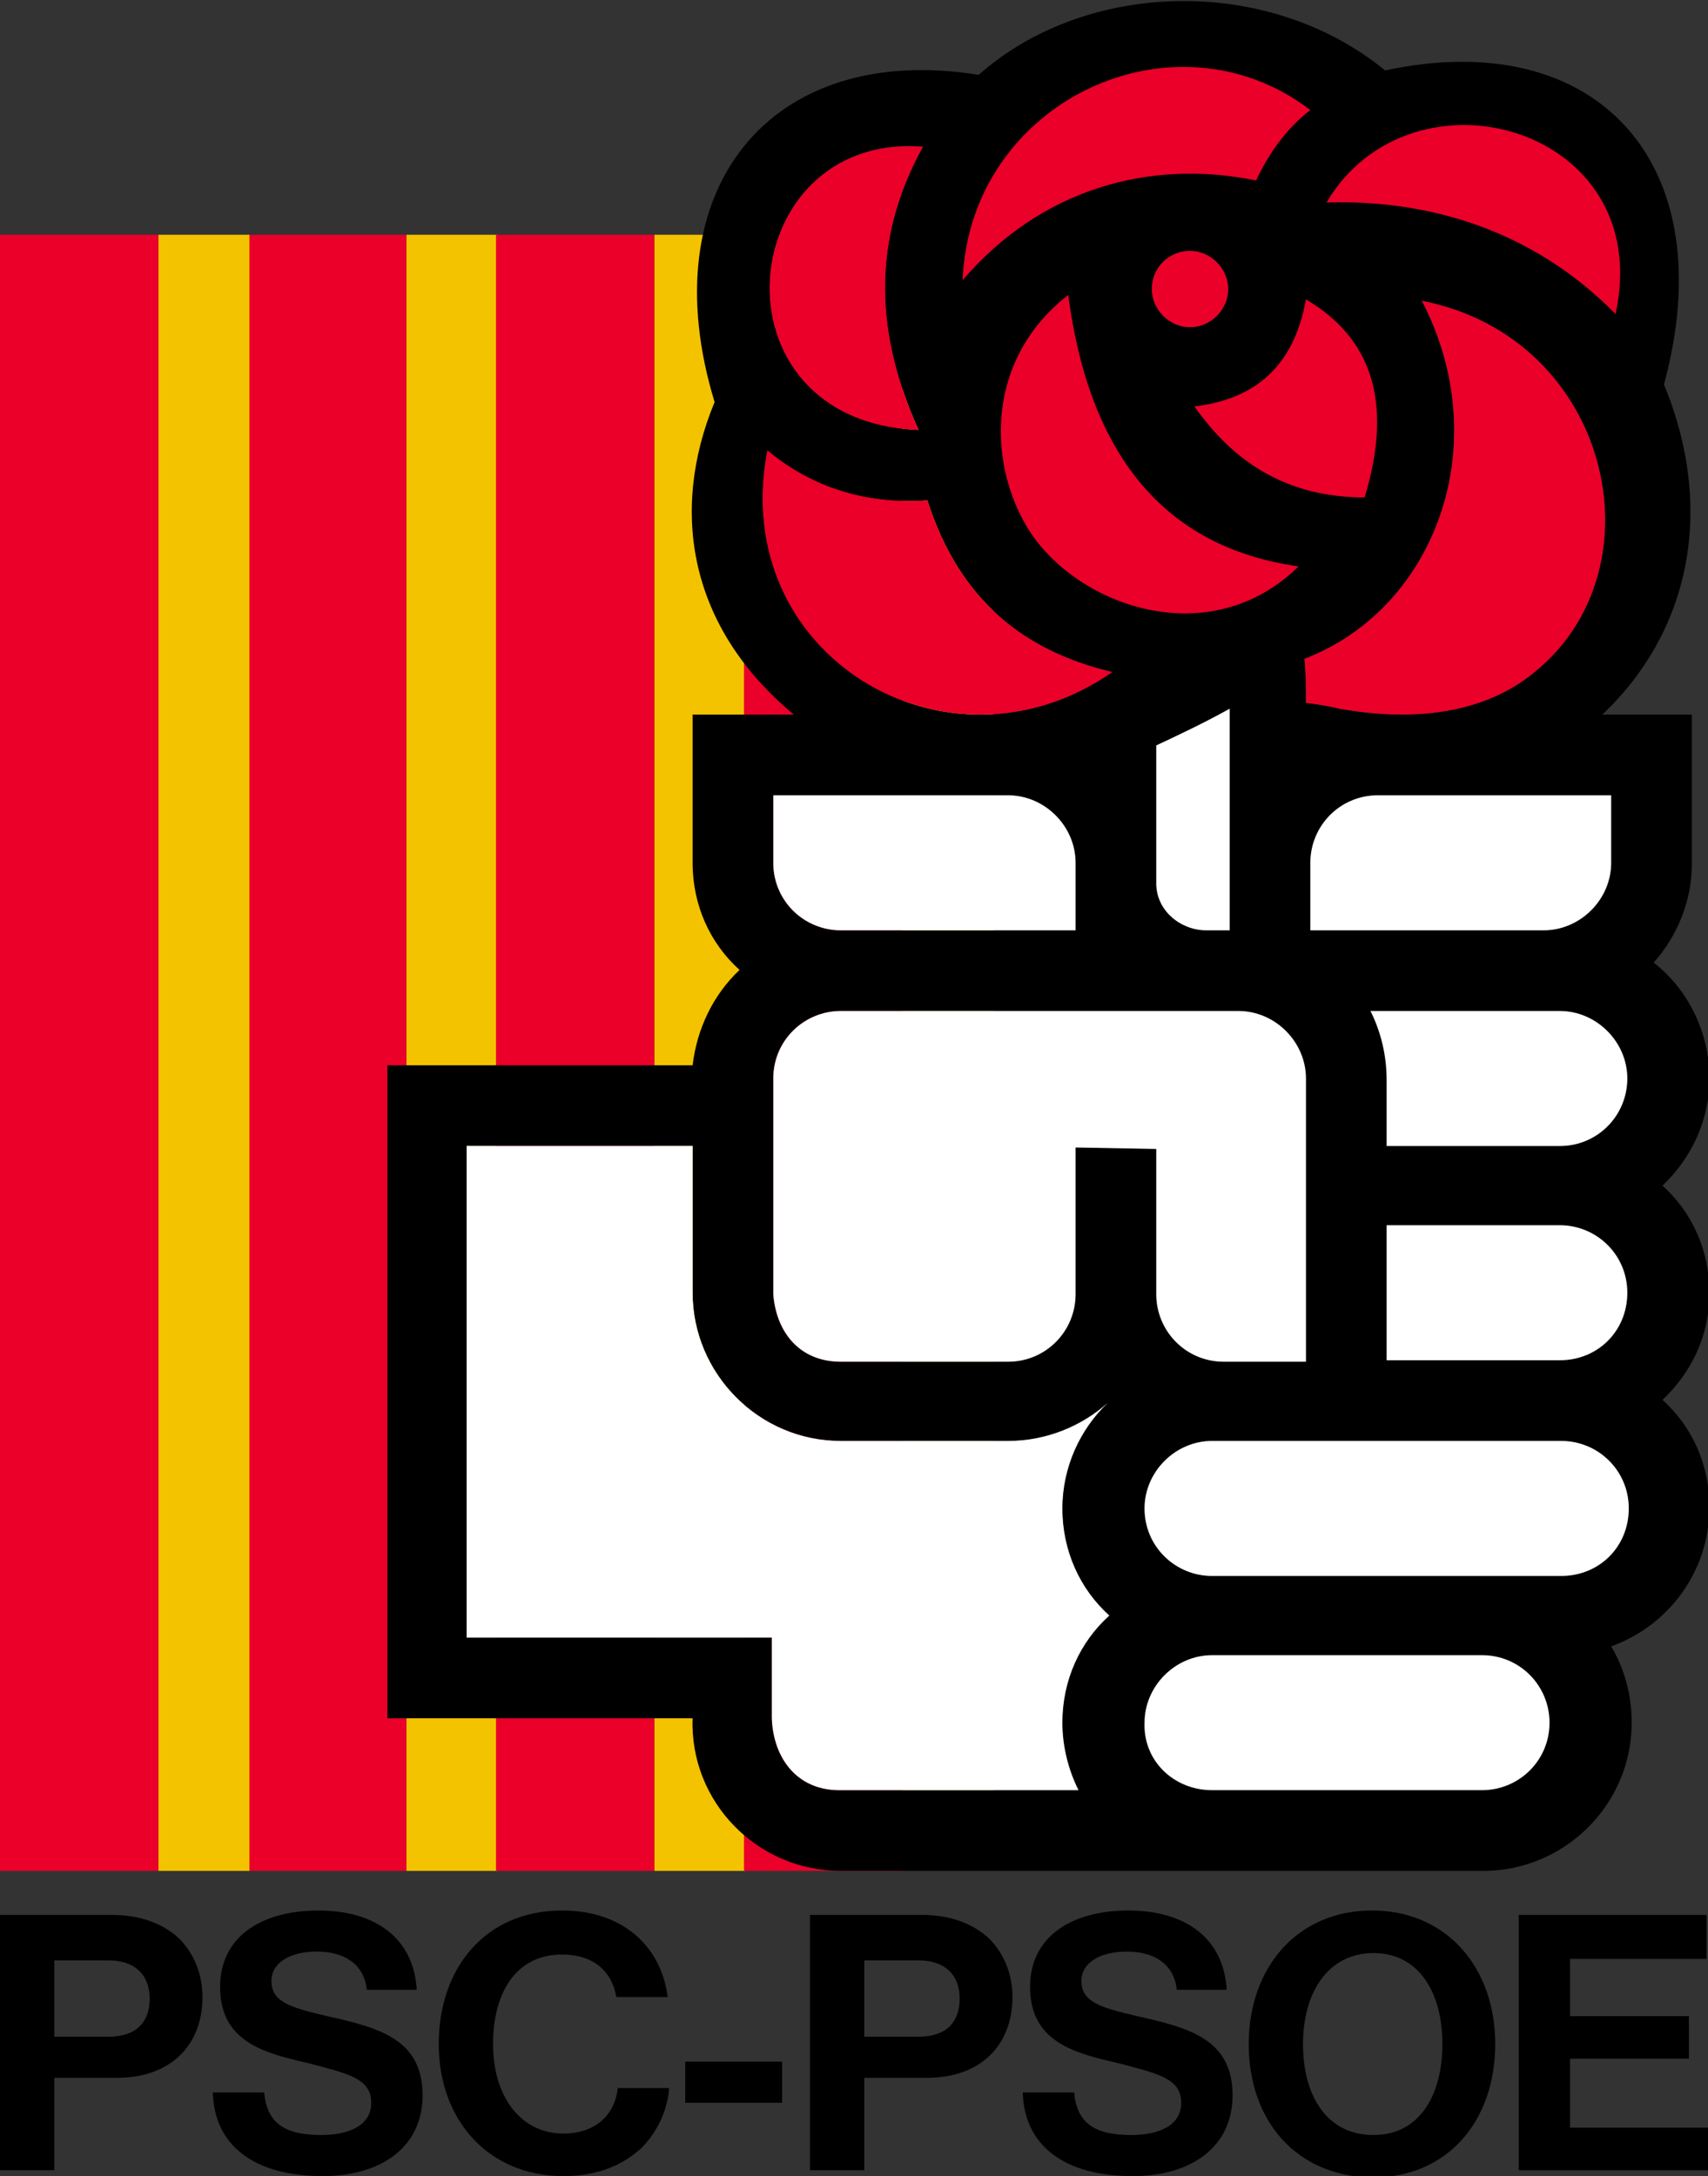
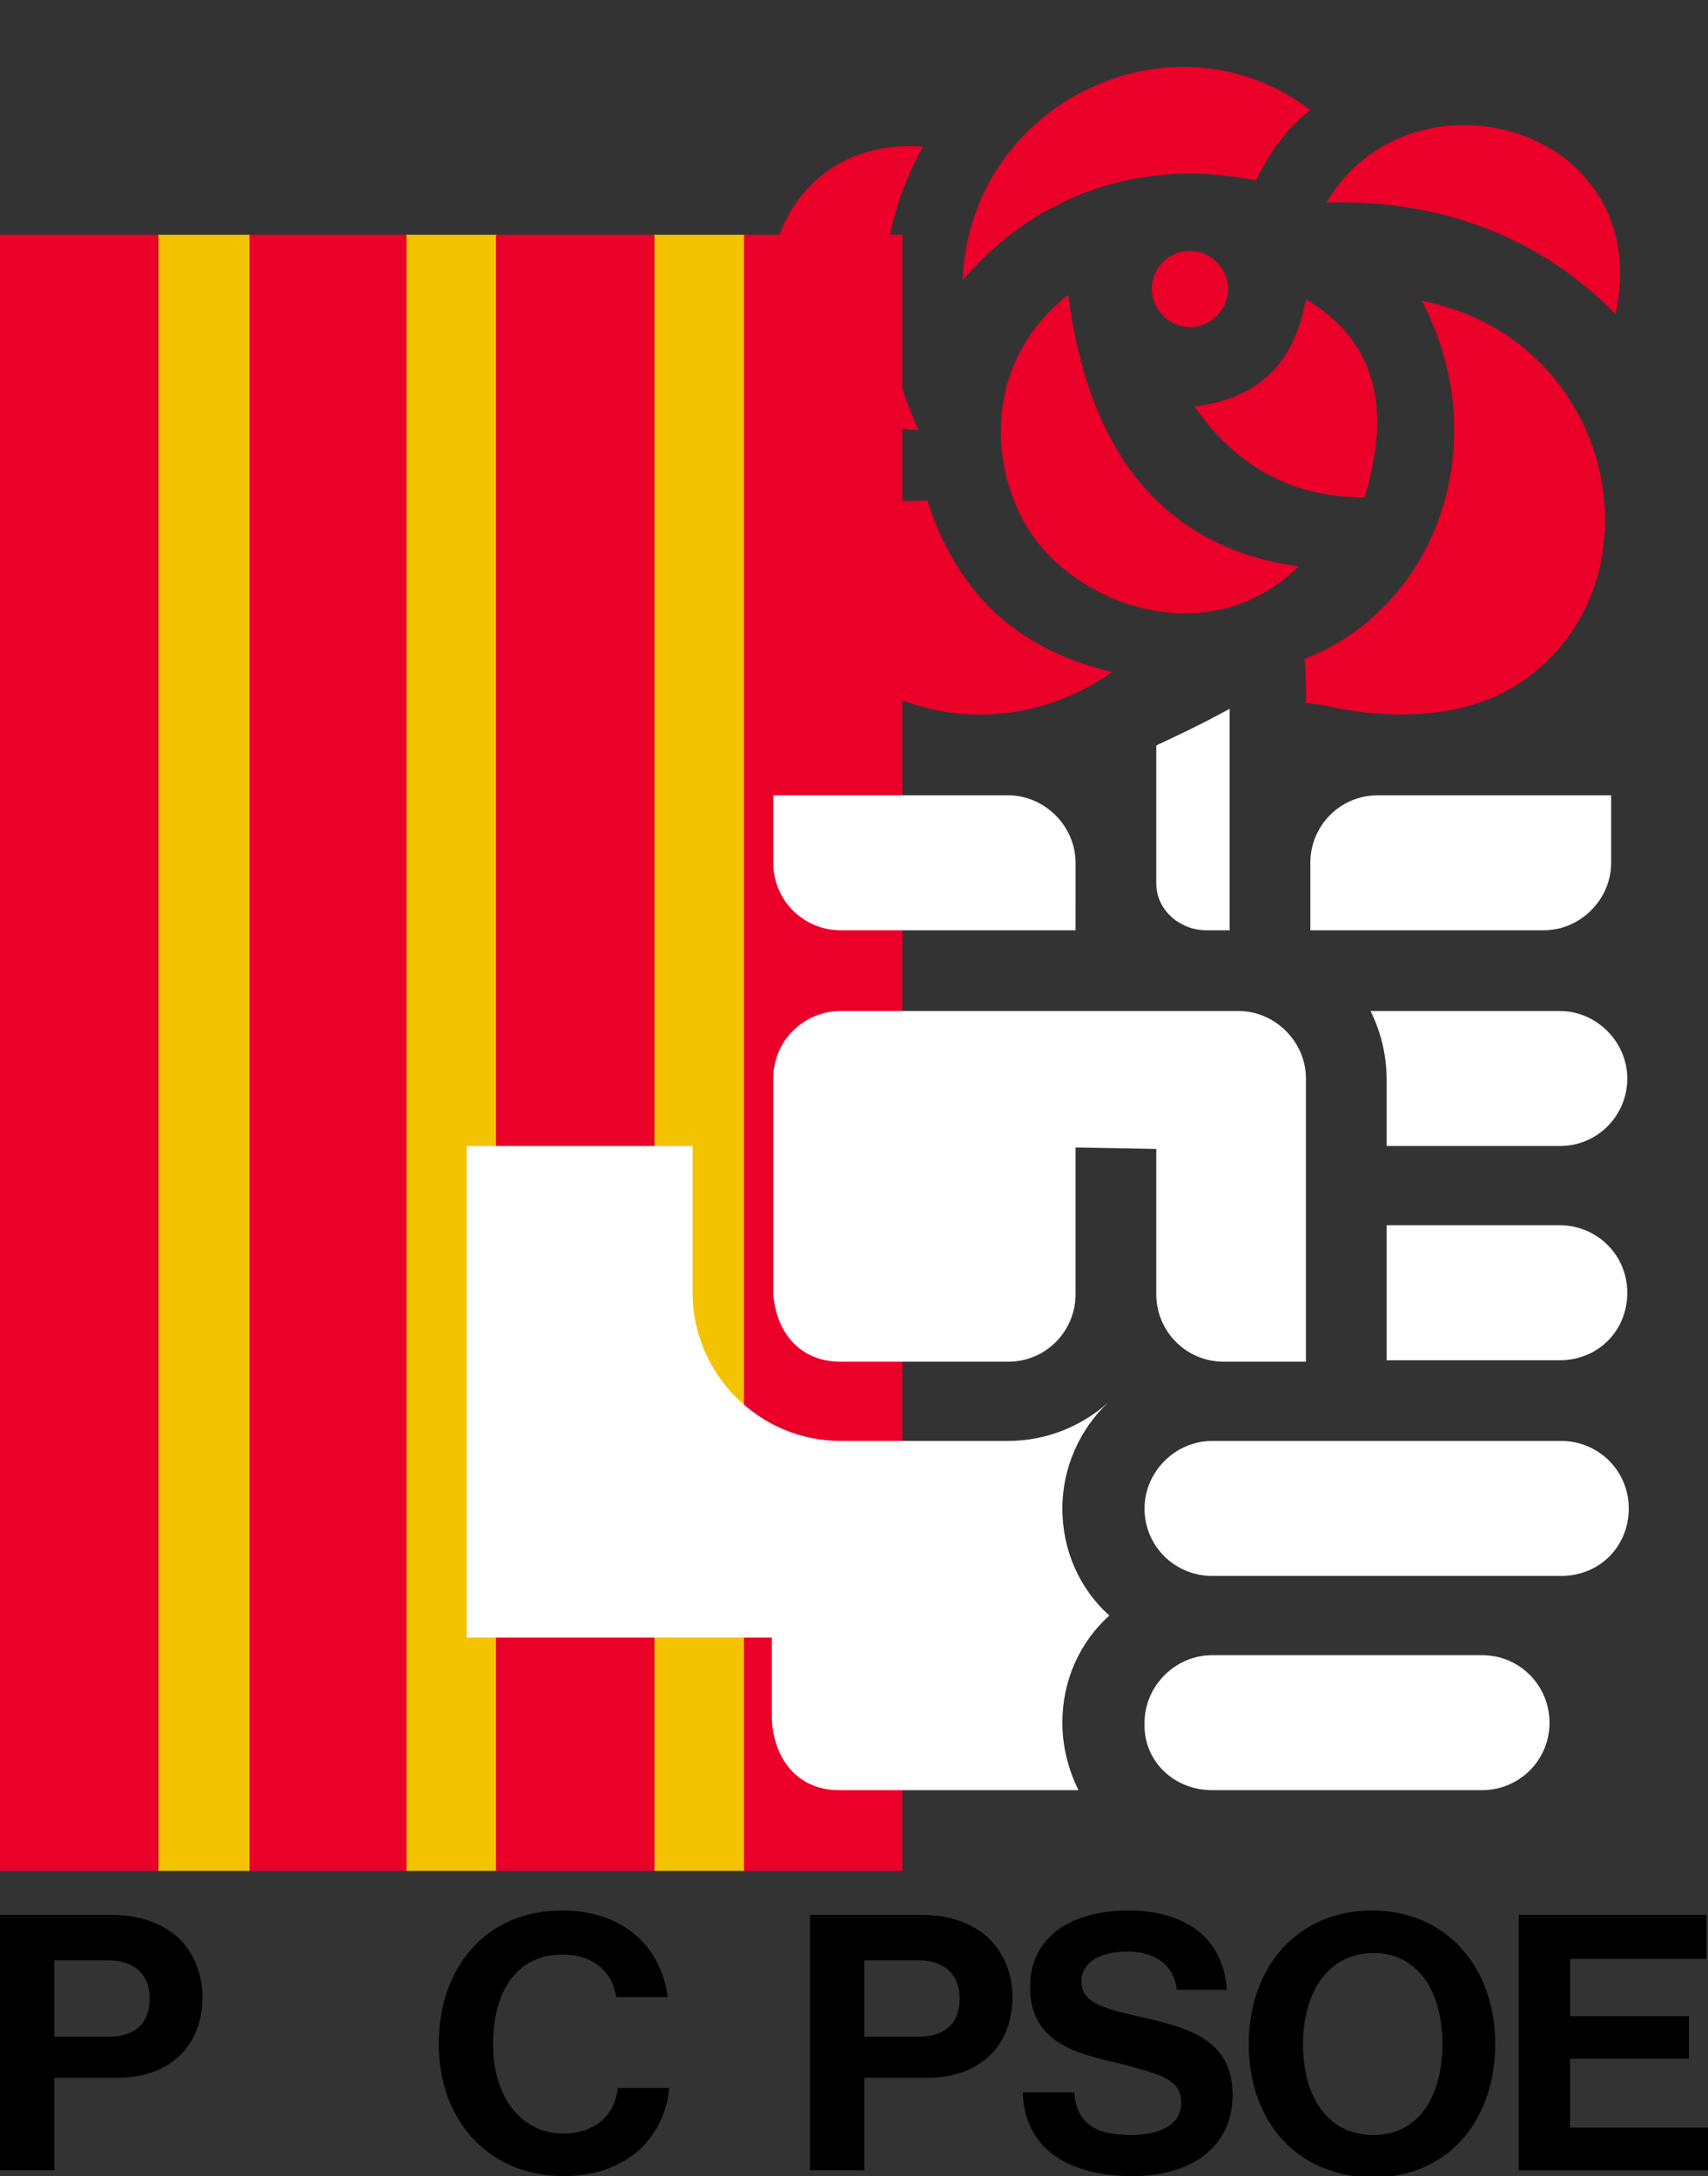
<svg xmlns="http://www.w3.org/2000/svg" version="1.1" id="Capa_1" x="0px" y="0px" viewBox="0 0 116.4 148.3" style="enable-background:new 0 0 116.4 148.3;" xml:space="preserve">
  <rect x="0" y="0" width="116.4" height="148.3" fill="#333333" stroke="none" />
  <style type="text/css">
	.st0{fill:#EA0029;}
	.st1{fill:#F3C300;}
	.st2{fill:#FFFFFF;}
</style>
  <rect x="16.9" y="16" class="st0" width="10.8" height="111.5" />
  <rect x="27.7" y="16" class="st1" width="6.2" height="111.5" />
  <rect x="33.8" y="16" class="st0" width="10.8" height="111.5" />
  <rect x="44.6" y="16" class="st1" width="6.2" height="111.5" />
  <rect x="50.7" y="16" class="st0" width="10.8" height="111.5" />
-   <rect x="61.5" y="16" class="st1" width="6.2" height="110.2" />
  <g id="Layer_x0020_1_1_">
-     <path d="M109.2,48.7c6-5.7,7.7-14,4.2-22.5c4.1-15.1-4.6-24.5-19-21.4c-8.1-6.6-20.5-6.1-27.7,0.3c-14.3-2.3-22.4,7.9-18,22.3   c-3.1,7.5-1.7,15.4,5.4,21.3c-2.3,0-4.6,0-6.9,0v10.1c0,2.9,1.2,5.5,3.2,7.3c-1.8,1.7-2.9,4-3.2,6.5H26.4v44.5h20.8   c-0.2,5.7,4.4,10.4,10.1,10.4c14.6,0,29.2,0,43.8,0c5.5,0,10.1-4.5,10.1-10.1c0-1.9-0.5-3.7-1.4-5.2c3.9-1.4,6.7-5.1,6.7-9.5   c0-2.9-1.2-5.5-3.2-7.3c2-1.9,3.2-4.4,3.2-7.3c0-2.9-1.2-5.5-3.2-7.3c2-1.9,3.2-4.5,3.2-7.3c0-3.2-1.5-6.1-3.8-7.9   c1.6-1.8,2.6-4.2,2.6-6.7V48.7h-5.5H109.2z M90.4,13.8c6.7-0.2,13.9,1.7,19.7,7.6C112.9,8.6,96.2,4,90.4,13.8z M78.8,50.8   c1.5-0.7,3.2-1.5,5-2.5v15.1c-0.5,0-1.1,0-1.6,0c-1.7,0-3.4-1.3-3.4-3.2V50.8z M91.3,48.3c-0.8-0.2-1.5-0.3-2.3-0.4c0-1,0-2-0.1-3   c8.9-3.4,13.1-14.6,8-24.4c12.8,2.5,16.4,18.1,7.8,25.2C101.9,48.1,97.5,49.4,91.3,48.3z M93.9,54.2h15.9v4.6   c0,2.5-2.1,4.6-4.6,4.6H89.3v-4.6C89.3,56.3,91.3,54.2,93.9,54.2z M73.3,63.4H57.3c-2.5,0-4.6-2-4.6-4.6v-4.6h16   c2.5,0,4.6,2.1,4.6,4.6V63.4z M57.3,68.9c9,0,18.1,0,27.1,0c2.5,0,4.6,2.1,4.6,4.6c0,6.4,0,12.8,0,19.3h-5.6   c-2.6,0-4.6-2.1-4.6-4.6v-9.9l-5.5-0.1v10c0,2.5-2,4.6-4.6,4.6H57.3c-2.8,0-4.4-2-4.6-4.6c0-4.9,0-9.8,0-14.7   C52.7,70.9,54.8,68.9,57.3,68.9z M47.2,88.1c0,5.5,4.5,10.1,10.1,10.1h11.4c2.6,0,5-1,6.8-2.6c-1.9,1.8-3.1,4.4-3.1,7.2   c0,2.9,1.2,5.5,3.2,7.3c-2,1.8-3.2,4.4-3.2,7.3c0,1.6,0.4,3.2,1.1,4.6H57.2c-2.9,0-4.5-2.2-4.6-4.9v-5.5H31.8V78.1h15.4V88.1z    M93.4,68.9h12.9c2.5,0,4.6,2.1,4.6,4.6s-2,4.6-4.6,4.6H94.5v-4.5C94.5,71.9,94.1,70.3,93.4,68.9z M94.5,83.5h11.8   c2.5,0,4.6,2,4.6,4.6s-2,4.6-4.6,4.6H94.5V83.5z M82.6,107.4c-2.5,0-4.6-2-4.6-4.6c0-2.5,2.1-4.6,4.6-4.6h23.8c2.5,0,4.6,2,4.6,4.6   s-2,4.6-4.6,4.6H82.6z M82.6,122H101c2.5,0,4.6-2,4.6-4.6c0-2.5-2-4.6-4.6-4.6H82.6c-2.5,0-4.6,2.1-4.6,4.6   C77.9,120,80,122,82.6,122z M85.6,12.3c0.8-1.7,2-3.5,3.7-4.8C80,0.4,66.1,6.9,65.6,19.1C70.9,12.9,78.3,10.8,85.6,12.3z M62.9,10   c-3.6,6.5-3.2,12.9-0.3,19.3C48.1,28.7,50,9,62.9,10z M81.1,17.1c1.4,0,2.6,1.2,2.6,2.6c0,1.4-1.2,2.6-2.6,2.6   c-1.4,0-2.6-1.2-2.6-2.6C78.5,18.2,79.7,17.1,81.1,17.1z M93,33.9c2-6.6,0.4-10.9-4-13.5c-0.8,4.5-3.4,6.8-7.6,7.3   C84,31.4,87.6,33.9,93,33.9z M72.8,20.1c-5.9,4.6-5.4,12-2.5,16.3c3.5,5.1,12.3,8,18.2,2.2C79.2,37.3,74.2,30.8,72.8,20.1z    M75.8,45.8c-11.2,7.8-26.2-1.1-23.5-15.1c3.1,2.6,6.9,3.7,10.9,3.4C65.4,41,69.9,44.4,75.8,45.8z" />
    <path class="st0" d="M90.4,13.8c6.7-0.2,13.9,1.7,19.7,7.6C112.9,8.6,96.2,4,90.4,13.8z M91.3,48.3c-0.8-0.2-1.5-0.3-2.3-0.4   c0-1,0-2-0.1-3c8.9-3.4,13.1-14.6,8-24.4c12.8,2.5,16.4,18.1,7.8,25.2C101.9,48.1,97.5,49.4,91.3,48.3z M85.6,12.3   c0.8-1.7,2-3.5,3.7-4.8C80,0.4,66.1,6.9,65.6,19.1C70.9,12.9,78.3,10.8,85.6,12.3z M62.9,10c-3.6,6.5-3.2,12.9-0.3,19.3   C48.1,28.7,50,9,62.9,10z M81.1,17.1c1.4,0,2.6,1.2,2.6,2.6c0,1.4-1.2,2.6-2.6,2.6c-1.4,0-2.6-1.2-2.6-2.6   C78.5,18.2,79.7,17.1,81.1,17.1z M93,33.9c2-6.6,0.4-10.9-4-13.5c-0.8,4.5-3.4,6.8-7.6,7.3C84,31.4,87.6,33.9,93,33.9z M72.8,20.1   c-5.9,4.6-5.4,12-2.5,16.3c3.5,5.1,12.3,8,18.2,2.2C79.2,37.3,74.2,30.8,72.8,20.1z M75.8,45.8c-11.2,7.8-26.2-1.1-23.5-15.1   c3.1,2.6,6.9,3.7,10.9,3.4C65.4,41,69.9,44.4,75.8,45.8z" />
    <path class="st2" d="M78.8,50.8c1.5-0.7,3.2-1.5,5-2.5v15.1c-0.5,0-1.1,0-1.6,0c-1.7,0-3.4-1.3-3.4-3.2V50.8z M93.9,54.2h15.9v4.6   c0,2.5-2.1,4.6-4.6,4.6H89.3v-4.6C89.3,56.3,91.3,54.2,93.9,54.2z M73.3,63.4H57.3c-2.5,0-4.6-2-4.6-4.6v-4.6h16   c2.5,0,4.6,2.1,4.6,4.6V63.4z M57.3,68.9c9,0,18.1,0,27.1,0c2.5,0,4.6,2.1,4.6,4.6c0,6.4,0,12.8,0,19.3h-5.6   c-2.6,0-4.6-2.1-4.6-4.6v-9.9l-5.5-0.1v10c0,2.5-2,4.6-4.6,4.6H57.3c-2.8,0-4.4-2-4.6-4.6c0-4.9,0-9.8,0-14.7   C52.7,70.9,54.8,68.9,57.3,68.9z M47.2,88.1c0,5.5,4.5,10.1,10.1,10.1h11.4c2.6,0,5-1,6.8-2.6c-1.9,1.8-3.1,4.4-3.1,7.2   c0,2.9,1.2,5.5,3.2,7.3c-2,1.8-3.2,4.4-3.2,7.3c0,1.6,0.4,3.2,1.1,4.6H57.2c-2.9,0-4.5-2.2-4.6-4.9v-5.5H31.8V78.1h15.4V88.1z    M93.4,68.9h12.9c2.5,0,4.6,2.1,4.6,4.6s-2,4.6-4.6,4.6H94.5v-4.5C94.5,71.9,94.1,70.3,93.4,68.9z M94.5,83.5h11.8   c2.5,0,4.6,2,4.6,4.6s-2,4.6-4.6,4.6H94.5V83.5z M82.6,107.4c-2.5,0-4.6-2-4.6-4.6c0-2.5,2.1-4.6,4.6-4.6h23.8c2.5,0,4.6,2,4.6,4.6   s-2,4.6-4.6,4.6H82.6z M82.6,122H101c2.5,0,4.6-2,4.6-4.6c0-2.5-2-4.6-4.6-4.6H82.6c-2.5,0-4.6,2.1-4.6,4.6   C77.9,120,80,122,82.6,122z" />
  </g>
  <g>
    <path d="M0,130.5h7.6c2,0,3.5,0.6,4.6,1.6c1,1,1.6,2.4,1.6,4c0,3.3-2.2,5.5-5.8,5.5H3.7v6.3H0V130.5z M3.7,138.8h3.7   c1.9,0,2.8-1,2.8-2.6c0-1.6-1-2.6-2.8-2.6H3.7V138.8z" />
-     <path d="M14.5,142.6h3.5c0.2,2.1,1.4,2.9,3.9,2.9c1.8,0,3.4-0.6,3.4-2.2c0-1.7-1.7-2-4.3-2.7c-3.1-0.7-6-1.5-6-5.2   c0-3.4,2.8-5.2,6.7-5.2c3.9,0,6.5,1.9,6.7,5.4H25c-0.2-1.8-1.6-2.6-3.4-2.6c-1.9,0-3.1,0.8-3.1,2c0,1.4,1.2,1.8,3.8,2.4   c3.6,0.8,6.5,1.6,6.5,5.4c0,3.5-2.8,5.5-6.8,5.5C17.3,148.3,14.6,146.2,14.5,142.6z" />
    <path d="M29.9,139.3c0-5.2,3.2-9.1,8.4-9.1c4.3,0,6.8,2.6,7.2,5.9h-3.5c-0.3-1.8-1.6-2.9-3.7-2.9c-3.2,0-4.7,2.7-4.7,6.1   c0,3.6,1.9,6.1,4.8,6.1c2.1,0,3.5-1.2,3.7-3.1h3.5c-0.1,1.5-0.8,3-1.9,4.1c-1.2,1.1-2.9,1.9-5.3,1.9   C33.3,148.3,29.9,144.5,29.9,139.3z" />
-     <path d="M46.7,140.5h6.6v2.8h-6.6V140.5z" />
    <path d="M55.2,130.5h7.6c2,0,3.5,0.6,4.6,1.6c1,1,1.6,2.4,1.6,4c0,3.3-2.2,5.5-5.8,5.5h-4.3v6.3h-3.7V130.5z M58.9,138.8h3.7   c1.9,0,2.8-1,2.8-2.6c0-1.6-1-2.6-2.8-2.6h-3.7V138.8z" />
    <path d="M69.7,142.6h3.5c0.2,2.1,1.4,2.9,3.9,2.9c1.8,0,3.4-0.6,3.4-2.2c0-1.7-1.7-2-4.3-2.7c-3.1-0.7-6-1.5-6-5.2   c0-3.4,2.8-5.2,6.7-5.2c3.9,0,6.5,1.9,6.7,5.4h-3.4c-0.2-1.8-1.6-2.6-3.4-2.6c-1.9,0-3.1,0.8-3.1,2c0,1.4,1.2,1.8,3.8,2.4   c3.6,0.8,6.5,1.6,6.5,5.4c0,3.5-2.8,5.5-6.8,5.5C72.5,148.3,69.8,146.2,69.7,142.6z" />
    <path d="M85.1,139.3c0-5.2,3.3-9.1,8.4-9.1c5.1,0,8.4,3.9,8.4,9.1s-3.2,9.1-8.4,9.1C88.3,148.3,85.1,144.5,85.1,139.3z M98.3,139.3   c0-3.5-1.6-6.2-4.7-6.2s-4.8,2.7-4.8,6.2c0,3.5,1.6,6.2,4.8,6.2S98.3,142.7,98.3,139.3z" />
    <path d="M103.5,130.5h12.8v3H107v3.9h8.1v2.9H107v4.7h9.4v2.9h-12.9V130.5z" />
  </g>
  <rect y="16" class="st0" width="10.8" height="111.5" />
  <rect x="10.8" y="16" class="st1" width="6.2" height="111.5" />
</svg>